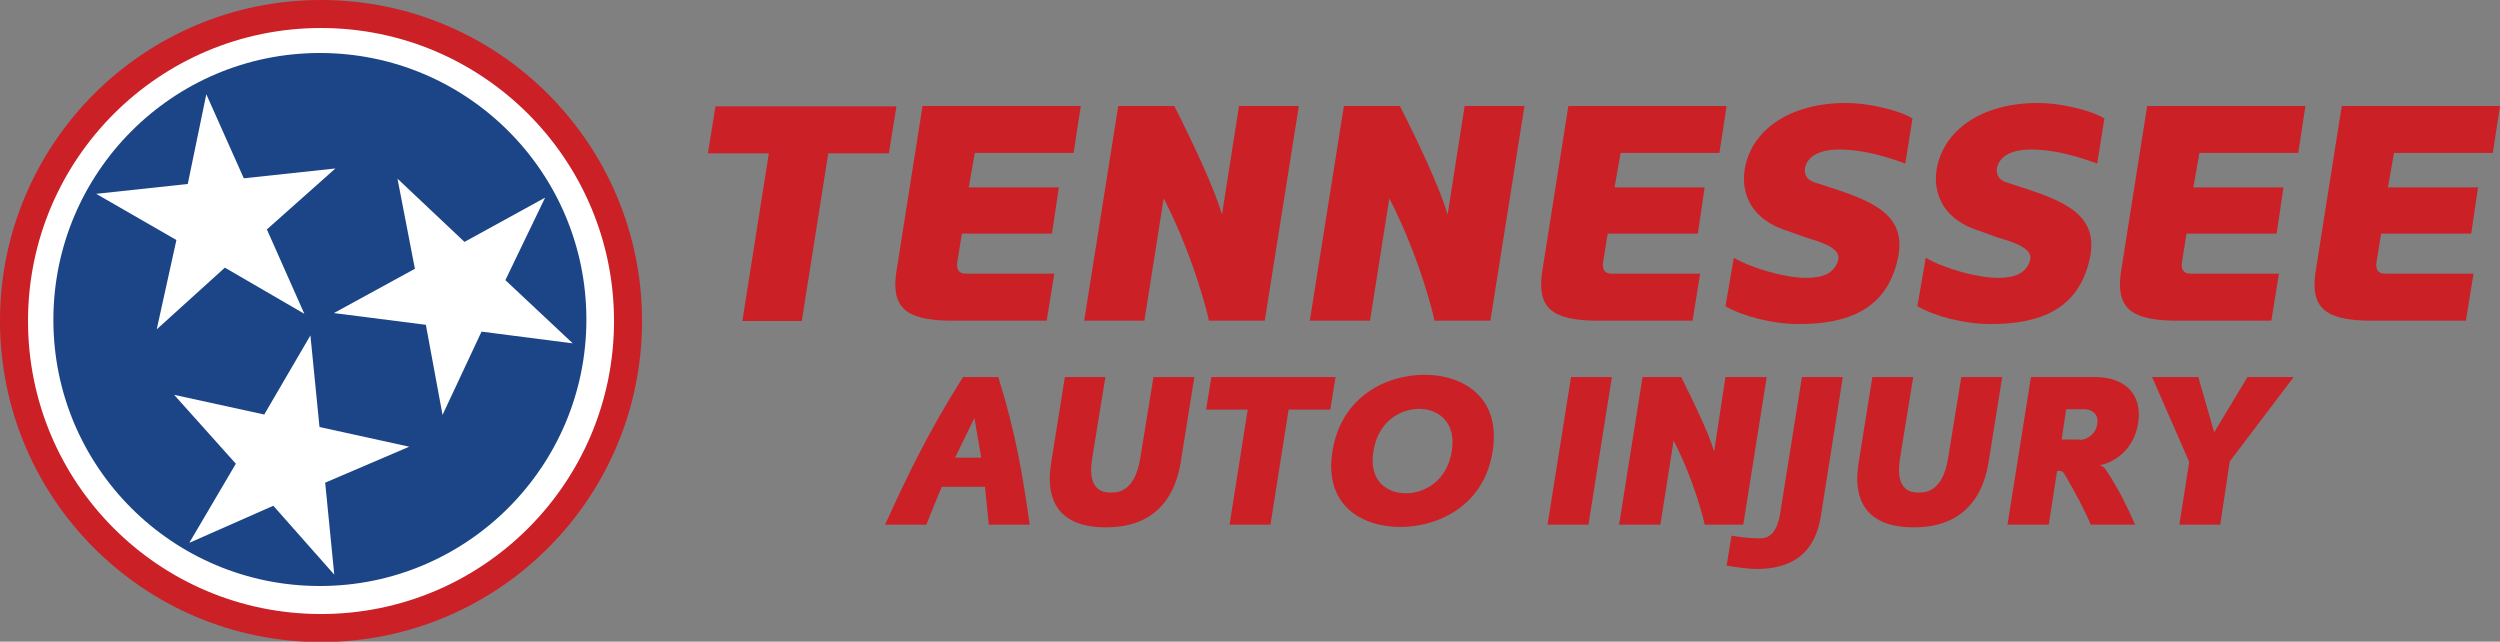
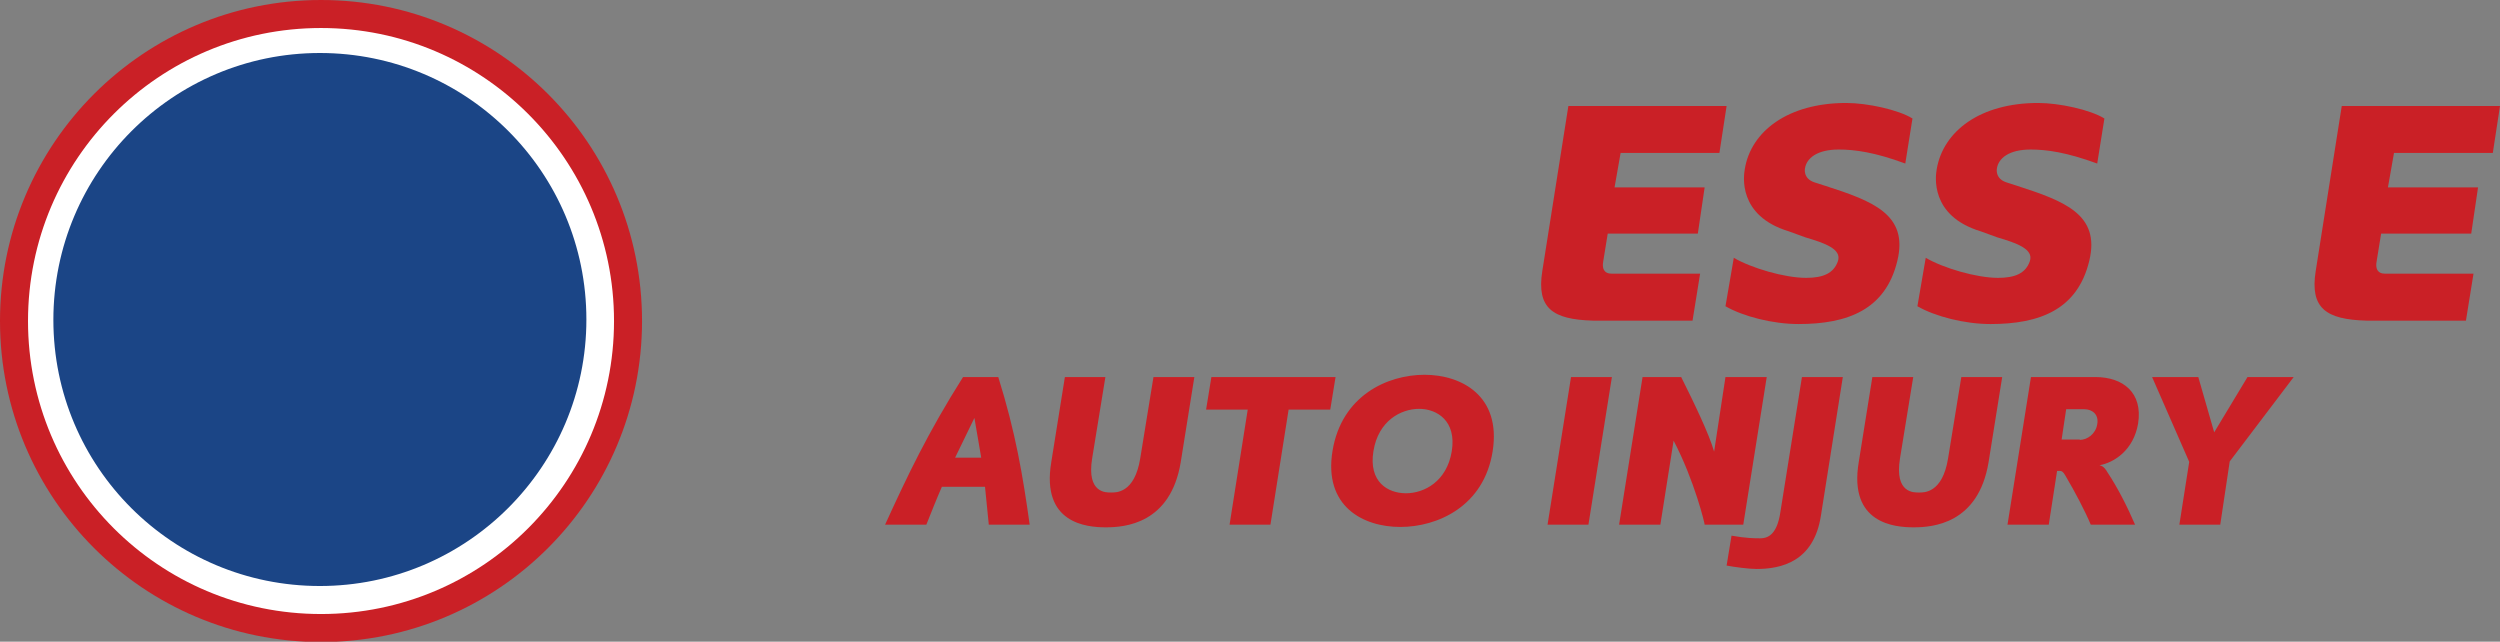
<svg xmlns="http://www.w3.org/2000/svg" version="1.1" id="Layer_1" x="0" y="0" viewBox="0 0 660.4 169.5" style="enable-background:new 0 0 660.4 169.5" xml:space="preserve">
  <rect x="0" y="0" width="660.4" height="169.5" fill="#808080" stroke="none" />
  <style>.st0{fill:#ca2026}.st1{fill:#fff}</style>
  <circle class="st0" cx="84.8" cy="84.8" r="84.8" />
  <path class="st1" d="M84.8 162.2c42.8 0 77.4-34.7 77.4-77.4S127.5 7.4 84.8 7.4 7.4 42 7.4 84.8s34.6 77.4 77.4 77.4" />
  <path d="M84.5 154.8c38.8 0 70.4-31.5 70.4-70.4S123.4 14 84.5 14 14.1 45.6 14.1 84.5s31.5 70.3 70.4 70.3" style="fill:#1b4586" />
-   <path class="st1" d="m54.5 24.9-4.9 23.7-24.2 2.6 21.2 12.2L41.4 87l18-16.3 21 12.2-9.9-22.3 18.1-16.1-24.2 2.6m40.6.1 4.6 23.8-21.4 11.7 24.3 3.1 4.4 23.8 10.3-22 24.1 3.1L133.5 74 144 52.2l-21.3 11.7M82 88.6l-12.2 20.9-23.8-5.2 16.3 18.2L50 143.4l22.2-9.8 16.1 18.2-2.4-24.3 22.2-9.5-23.7-5.2" />
-   <path class="st0" d="m196.1 84.8 7-44.3H187l2-12.4h47.8l-2 12.4h-16l-7 44.3h-15.7zm56.8-15.7c-.3 1.7.1 3.2 2.3 3.2h23.3l-2 12.4h-26.3c-10.7-.3-14.9-3.3-13.4-13l6.9-43.7h41.8l-1.9 12.4h-26.1l-1.6 9.1h23.8l-1.8 12.2h-23.8l-1.2 7.4zM327.3 28h15.8l-9 56.7h-14.8c.2 0-3.8-16.7-11.9-32.3l-5.1 32.3h-15.9l9-56.7h14.8c5.1 10.1 10.7 22 12.6 28.7l4.5-28.7zm59.6 0h15.8l-9 56.7h-14.8c.2 0-3.8-16.7-11.9-32.3l-5.1 32.3H346l9-56.7h14.8c5.1 10.1 10.7 22 12.6 28.7l4.5-28.7z" />
  <path id="B" class="st0" d="M423.5 69.1c-.3 1.7.1 3.2 2.3 3.2h23.3l-2 12.4h-26.3c-10.7-.3-14.9-3.3-13.4-13l6.9-43.7h41.8l-1.9 12.4h-26.1l-1.6 9.1h23.8l-1.8 12.2h-23.8l-1.2 7.4z" />
  <path id="C" class="st0" d="M458 68.1c4.6 2.7 13.4 5.3 19.1 5.3 4.5 0 7.3-1.2 8.4-4.4 1.1-3.2-3.5-4.8-8.6-6.3l-4.4-1.6C459 57 460.6 46.4 460.9 44.7c1.6-10 11.4-17.5 26.8-17.5 5.6 0 13.8 1.8 17.5 4.1l-1.9 11.9c-8.1-3-13.4-3.7-17.6-3.7-5.7 0-8.5 2.3-8.9 5 0 0-.6 2.7 2.6 3.7l2.8.9c12.4 4 22 7.5 19 19.8-3.1 12.9-13.1 16.7-26.1 16.7-6.8 0-14.6-2-19.3-4.7l2.2-12.8z" />
  <path id="C_00000070817701712894112930000013854503570389475501_" class="st0" d="M508.7 68.1c4.6 2.7 13.4 5.3 19.1 5.3 4.5 0 7.3-1.2 8.4-4.4 1.1-3.2-3.5-4.8-8.6-6.3l-4.4-1.6c-13.5-4.1-11.9-14.7-11.6-16.4 1.7-10 11.4-17.5 26.8-17.5 5.6 0 13.8 1.8 17.5 4.1L554 43.2c-8.2-3-13.4-3.7-17.6-3.7-5.7 0-8.5 2.3-8.9 5 0 0-.6 2.7 2.6 3.7l2.8.9c12.3 4 22 7.5 19 19.8-3.1 12.9-13.1 16.7-26.1 16.7-6.8 0-14.6-2-19.3-4.7l2.2-12.8z" />
-   <path class="st0" d="M576.4 69.1c-.3 1.7.1 3.2 2.3 3.2H602l-2 12.4h-26.3c-10.7-.3-14.9-3.3-13.4-13l6.9-43.7H609l-1.9 12.4H581l-1.6 9.1h23.8l-1.8 12.2h-23.8l-1.2 7.4z" />
  <path id="B_00000147925856993788324650000011302801571486921353_" class="st0" d="M627.8 69.1c-.3 1.7.1 3.2 2.3 3.2h23.3l-2 12.4h-26.3c-10.7-.3-14.9-3.3-13.4-13l6.9-43.7h41.8l-1.9 12.4h-26.1l-1.6 9.1h23.8l-1.8 12.2H629l-1.2 7.4z" />
  <path class="st0" d="m261.2 138.6-1-10h-11.4c-1.4 3.2-2.7 6.5-4.1 10h-10.9c5.9-12.9 11.3-24.3 20.6-39h9.3c4.6 14.7 6.5 26.1 8.3 39h-10.8zm-8.9-17.7h6.9l-1.8-10.5-5.1 10.5zm25.4 1.2 3.6-22.5H292l-3.5 21.5c-1.5 9.3 3.8 9 5 9s6.2.3 7.7-9l3.5-21.5h10.8l-3.6 22.5c-2.7 16.3-14.8 17.2-19.8 17.2s-17.1-1-14.4-17.2zm47.1 16.5 4.8-30.4h-11l1.4-8.6h32.8l-1.4 8.6h-11l-4.8 30.4h-10.8zm45.1.6c-9.9 0-20.3-5.5-17.9-20.1S366.5 99 376.3 99s20.3 5.6 18 20.2-14.6 20-24.4 20zm5-31.2c-4.8 0-10.8 3.1-12.1 11.2s3.8 11.1 8.6 11.1 10.8-3.1 12.1-11.1-3.9-11.2-8.6-11.2zm33.9 30.6 6.2-39h10.8l-6.2 39h-10.8zm47-39h10.9l-6.2 39h-10.2c.1 0-2.6-11.5-8.2-22.2l-3.5 22.2h-10.9l6.2-39h10.2c3.5 7 7.4 15.1 8.7 19.7l3-19.7zm1.6 41.9c3.9.7 6.3.7 7.6.7 2.5 0 4.5-1.6 5.3-6.9l5.7-35.7h10.8l-5.8 36.7c-1.9 12.1-10.5 14-17 14-2 0-5.8-.5-7.9-.9l1.3-7.9zm33.6-19.4 3.6-22.5h10.8l-3.5 21.5c-1.5 9.3 3.8 9 5 9s6.2.3 7.7-9l3.5-21.5h10.8l-3.6 22.5c-2.7 16.3-14.8 17.2-19.8 17.2s-17.2-1-14.5-17.2zm63.6.8c1.2.2 1.9 1.5 2 1.7 3 4.5 5.5 9.6 7.4 14h-11.7c-1.5-3.6-4.3-8.9-6.5-12.6-.3-.5-.8-1.6-1.6-1.6h-.8l-2.2 14.2h-10.9l6.2-39h17c7.3 0 12.6 4.1 11.3 12.3-1.2 7-6.3 10.3-10.2 11zm-5.2-6.7c2 0 4.2-1.6 4.6-4.1.5-2.6-1.3-4-3.4-4h-4.8l-1.2 8h4.8v.1zm37.1 22.4h-10.8l2.6-16.6-9.8-22.4h12.2l4.2 14.6 8.8-14.6h12.2L589 121.9l-2.5 16.7z" />
</svg>